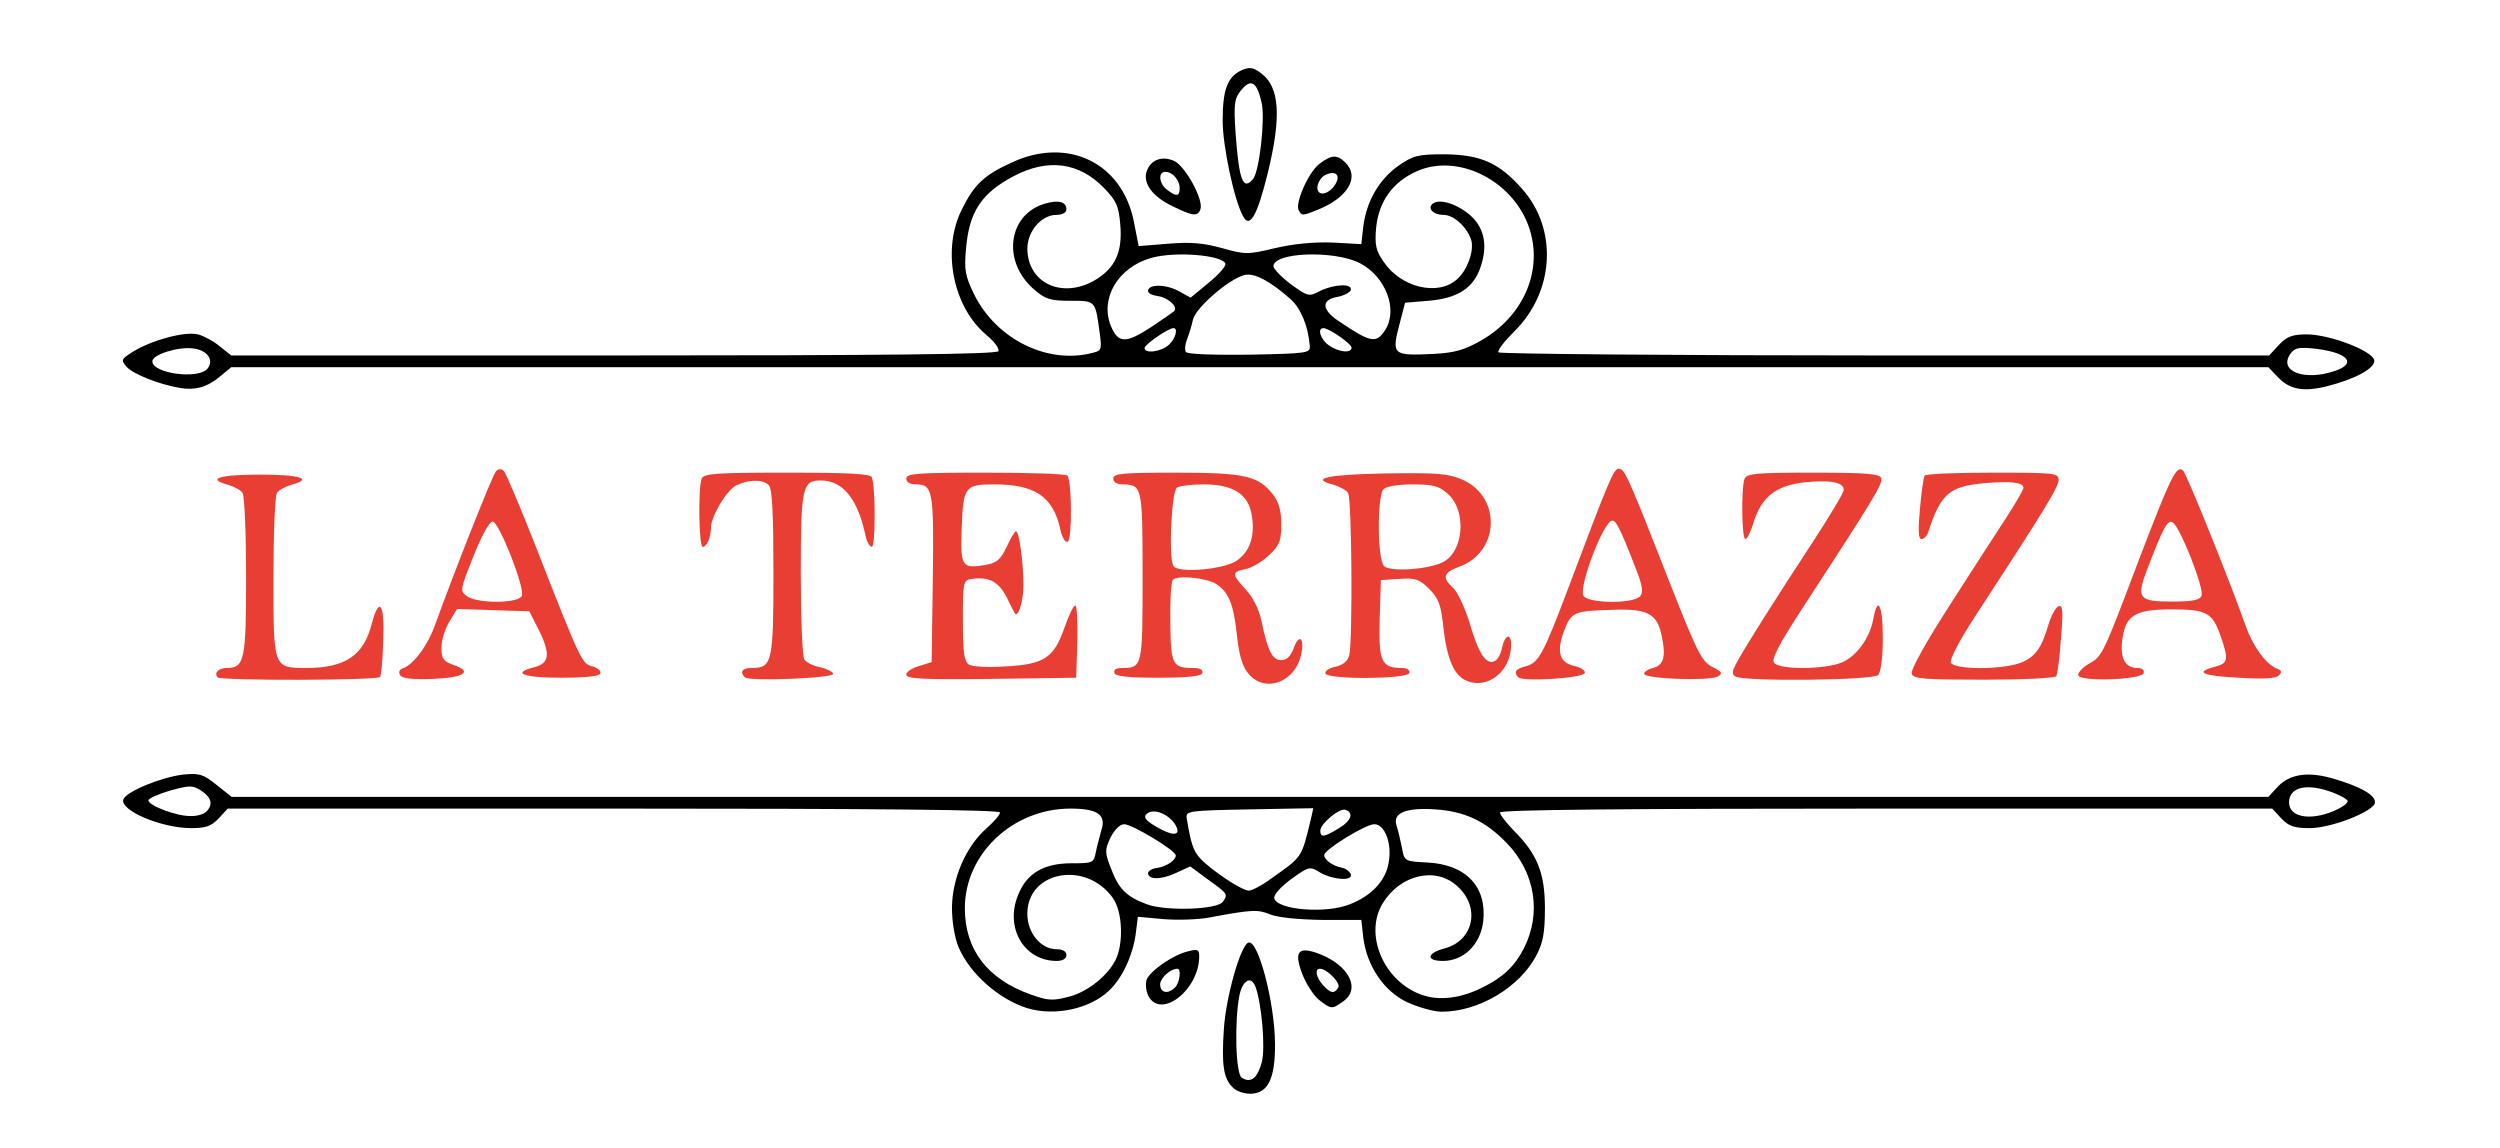
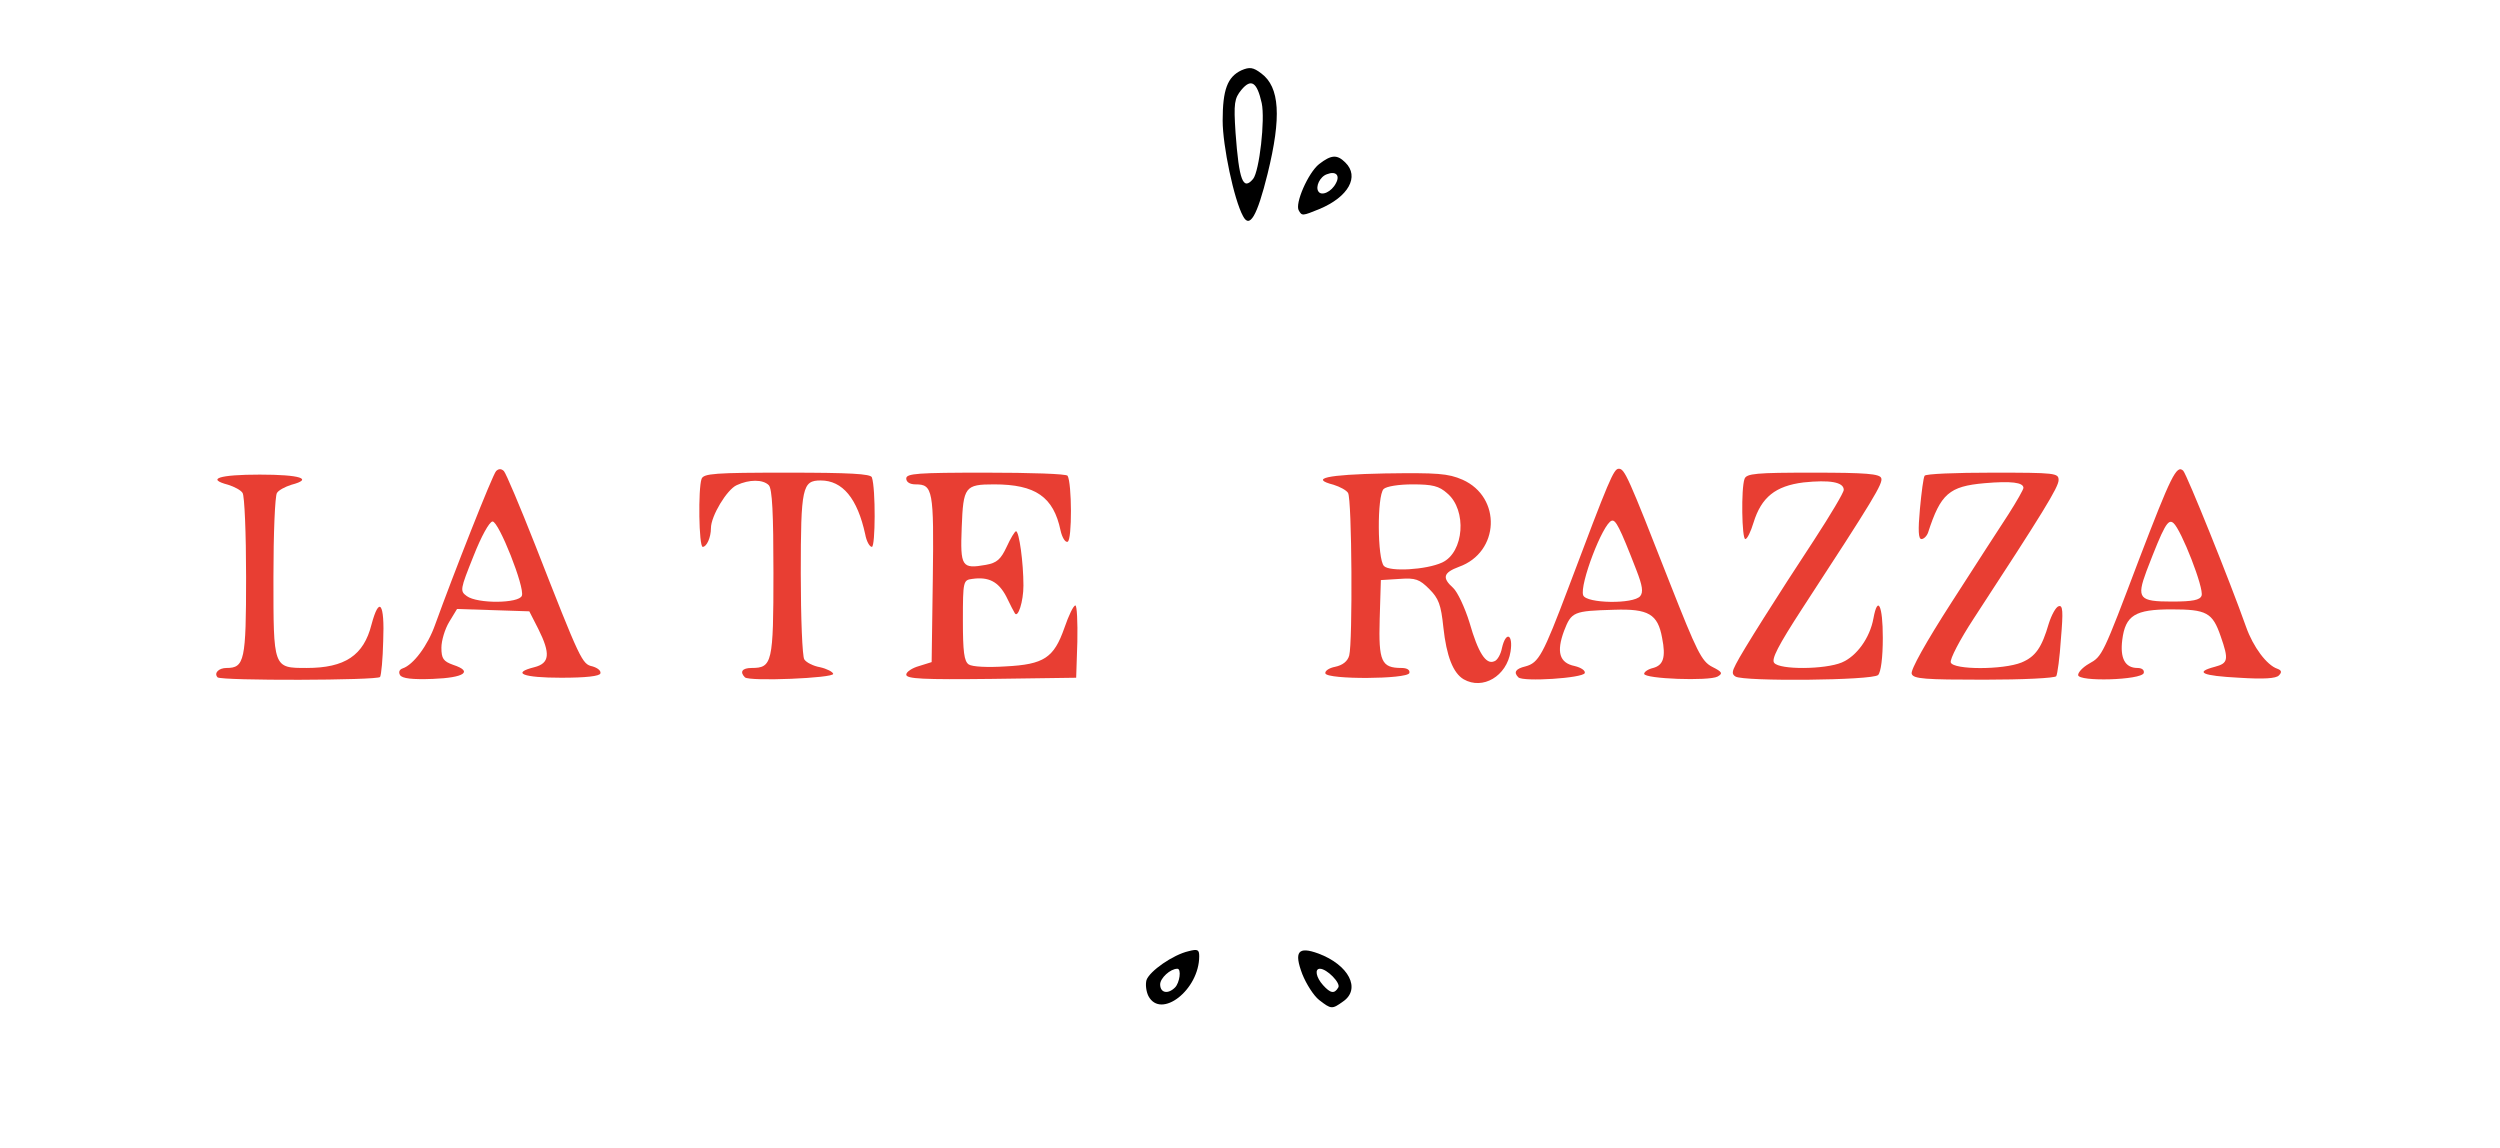
<svg xmlns="http://www.w3.org/2000/svg" width="640px" height="294px" viewBox="0 0 640 294" preserveAspectRatio="xMidYMid meet">
  <g fill="#000000">
-     <path d="M315.6 278.4 c-2.4 -2.3 -2.9 -5.8 -2.3 -14.8 0.5 -8.3 4.3 -21.7 6.3 -22.3 2.5 -0.8 6.7 15.3 6.8 25.7 0.1 9.2 -1.8 13 -6.4 13 -1.5 0 -3.6 -0.7 -4.4 -1.6z m7.4 -6.4 c1 -3.6 0 -15.1 -1.6 -19.4 -1.1 -2.9 -3.3 -1.7 -4.1 2.2 -1.3 6.6 -1 20.2 0.6 21.1 2.3 1.5 4 0.1 5.1 -3.9z" />
-     <path d="M263 258.1 c-7.3 -2.3 -14.7 -8.8 -17.6 -15.6 -1 -2.4 -1.7 -6.5 -1.7 -10.2 0.1 -7.6 3.6 -15.6 8.8 -20.2 1.9 -1.7 3.5 -3.5 3.5 -4.1 0 -0.7 -31.7 -1 -98.8 -1 l-98.9 0 -2.3 2.5 c-1.9 2 -3.3 2.5 -7 2.5 -7.8 0 -18.5 -4.6 -17.4 -7.4 0.8 -2 9.6 -5.6 15.2 -6.3 4.2 -0.4 5.1 -0.2 8.6 2.6 l3.9 3.1 260.7 0 260.7 0 2.3 -2.5 c3.3 -3.5 8.1 -4.1 14.9 -2 6.6 2 10.1 4 10.1 5.9 0 2.2 -11.1 6.6 -16.7 6.6 -4 0 -5.4 -0.5 -7.3 -2.5 l-2.3 -2.5 -98.9 0 c-67.3 0 -98.8 0.3 -98.8 1 0 0.6 1.6 2.6 3.5 4.6 6 6 8 10.8 8 19.9 0 6.3 -0.5 8.9 -2.2 12.1 -4.3 8.2 -14.8 14.4 -24.2 14.4 -2 0 -5.9 -1.1 -8.8 -2.4 -6 -2.8 -10.4 -9.3 -11.3 -16.6 l-0.5 -4.5 -10 0 c-6.1 -0.1 -11.3 -0.6 -13.3 -1.4 -3.2 -1.3 -4.5 -1.3 -15.7 0.8 -2.7 0.5 -8 0.7 -11.6 0.4 l-6.6 -0.6 -0.6 4.7 c-0.8 5.4 -3.5 11.2 -6.9 14.3 -4.9 4.6 -13.8 6.5 -20.8 4.4z m11.2 -3.1 c4.4 -1.3 9.3 -5.2 11.3 -9.1 2.2 -4.2 1.9 -12.5 -0.6 -16 -6.9 -9.7 -21.9 -6.9 -21.9 4 0 4.9 3.4 9.1 7.5 9.1 1.6 0 2.5 0.6 2.5 1.5 0 0.9 -0.9 1.5 -2.5 1.5 -8.3 0 -13.3 -8.4 -9.9 -16.8 2.2 -5.6 6.5 -8.2 13.7 -8.2 5.4 0 5.7 -0.1 6.2 -2.7 0.3 -1.6 1 -4 1.4 -5.6 1.4 -4.1 -0.8 -5.7 -7.9 -5.7 -14.7 0 -27 11.6 -27 25.5 0 10.6 5.8 18.2 16.9 22.1 4.5 1.6 5.6 1.7 10.3 0.4z m105.3 -2.2 c5.3 -2.6 8.3 -5.5 10.6 -10 4.6 -9 2.9 -19.5 -4.4 -27 -5.4 -5.6 -10.7 -8.1 -18.3 -8.6 -7.5 -0.5 -10.9 0.9 -9.9 4.1 0.4 1.2 1 3.8 1.4 5.7 0.6 3.5 0.7 3.5 6.5 3.8 9.9 0.5 15.3 6.2 14.3 15.1 -0.7 5.9 -5 10.1 -10.3 10.1 -4.4 0 -4.2 -2 0.4 -3.2 7.5 -2 9.3 -10.6 3.2 -16 -5.5 -5 -14.5 -2.9 -19 4.4 -5.2 8.5 0.9 21.3 11.4 23.9 4.1 1 9.2 0.2 14.1 -2.3z m-66.4 -22 c1.3 -1.9 1.2 -2 -3.8 -5.6 l-4.6 -3.4 -3.7 1.7 c-3.9 1.8 -7.1 1.7 -7.1 0 0 -0.5 1.1 -1.2 2.3 -1.3 2.5 -0.4 4.8 -2 4.8 -3.2 0 -1.3 -11.2 -8 -13.2 -8 -1.1 0 -2.5 1.4 -3.5 3.4 -1.5 3.2 -1.5 3.8 0.1 7.9 2 5.3 3.9 7.2 9.2 9.2 4.8 1.8 18.2 1.4 19.5 -0.7z m32.7 0.6 c5.5 -2.2 9 -6.1 9.7 -10.6 0.9 -4.9 -1 -9.8 -3.7 -9.8 -2.2 0 -12.8 6.5 -12.8 7.9 0 1.2 2.2 2.8 4.4 3.2 1.1 0.2 2.1 1 2.4 1.7 0.6 1.8 -4.4 1.5 -7.8 -0.4 -2.7 -1.7 -2.9 -1.6 -7.4 1.6 -2.7 2 -4.5 4 -4.4 4.9 0.6 3.1 13.6 4.1 19.6 1.5z m-20.5 -6.4 c8.3 -5.9 7.8 -5.1 10.4 -15.8 l0.5 -2.3 -16.3 0.3 c-15.8 0.3 -16.4 0.4 -16.1 2.3 1.1 6.5 1.6 8.2 3.5 10.3 2.8 3 10.6 8.2 12.4 8.2 0.8 0 3.3 -1.3 5.6 -3z m-24.5 -14 c-1.6 -2.5 -5.1 -4 -6.9 -2.9 -1.6 1 -0.7 2.1 3.5 4.3 3.5 1.8 5 1.2 3.4 -1.4z m42 1 c3.2 -1.9 3.8 -4 1.6 -4.7 -1.5 -0.5 -6.4 3.6 -6.4 5.3 0 1.9 0.9 1.8 4.8 -0.6z m-290 -4.2 c1.8 -1.8 1.4 -3.6 -1.3 -5.4 -2.2 -1.4 -2.9 -1.4 -8 0 -3 0.9 -5.5 2 -5.5 2.5 0 1.3 7 4 10.6 4 1.6 0.1 3.5 -0.4 4.2 -1.1z m544.7 -0.2 c1.9 -0.8 3.5 -1.9 3.5 -2.5 0 -0.5 -2.2 -1.7 -4.9 -2.6 -6 -2 -10.1 -0.8 -10.1 2.9 0 3.8 5.3 4.8 11.5 2.2z" />
    <path d="M337.7 256 c-1.4 -1.1 -3.3 -4.1 -4.3 -6.6 -2.2 -5.8 -1.1 -7.2 4.1 -5.3 7.8 2.9 11 9.1 6.3 12.3 -2.8 2 -3 2 -6.1 -0.4z m4.9 -3.2 c0.7 -1.1 -2.9 -4.8 -4.7 -4.8 -1.4 0 -1 2.2 0.8 4.2 1.9 2.1 2.9 2.3 3.9 0.6z" />
    <path d="M294 255 c-0.6 -1.2 -0.8 -3 -0.5 -4.1 0.8 -2.3 6.8 -6.5 10.8 -7.4 2.3 -0.6 2.7 -0.4 2.7 1.3 0 8.6 -9.8 16.2 -13 10.2z m6.8 -2.2 c1.2 -1.2 1.7 -4.8 0.6 -4.8 -1.8 0 -4.4 2.4 -4.4 4 0 2.2 2 2.6 3.8 0.8z" />
-     <path d="M46 99.3 c-5.3 -0.9 -11.8 -3.5 -13.5 -5.3 -1.6 -1.8 -1.6 -2 1.6 -4 4.9 -3 13.2 -5.2 16.6 -4.4 1.5 0.4 4.1 1.8 5.6 3.1 l2.9 2.3 97.8 0 c69.7 0 98.1 -0.3 98.6 -1.1 0.3 -0.6 -1 -2.4 -2.9 -4 -8.8 -7.2 -11.7 -22.1 -6.4 -32.4 3.1 -6.3 5.7 -8.7 12.7 -11.9 14.4 -6.7 28.4 0.1 31.3 15.3 l1.2 6.1 7.5 -0.6 c5.7 -0.5 9 -0.2 13.8 1.1 6 1.7 6.6 1.7 13.7 0 4.7 -1.1 10.1 -1.6 14.7 -1.4 l7.3 0.4 0.5 -4.5 c0.8 -6.4 4 -12 8.9 -15.5 3.9 -2.7 5 -3 11.9 -3 9.3 0.1 14 2.2 19.9 8.9 9.2 10.4 8.2 26.4 -2.1 36.5 -2.5 2.5 -4.3 4.8 -4 5.3 0.3 0.4 44.8 0.8 98.9 0.8 l98.4 0 2.5 -2.7 c2.1 -2.2 3.4 -2.7 7.3 -2.7 5.9 0.1 16.6 4.2 17.1 6.6 0.4 2 -4.9 4.9 -12.2 6.7 -6 1.5 -9.6 0.8 -12.6 -2.5 l-2.3 -2.4 -260.8 0 -260.7 0 -2.9 2.4 c-3.2 2.7 -6.4 3.6 -10.3 2.9z m7.1 -4.9 c1.8 -2.2 0 -4.8 -3.7 -5.2 -3.9 -0.5 -10.4 1.6 -10.4 3.3 0 3.1 11.7 4.7 14.1 1.9z m544.8 0.5 c5.5 -1.9 3.1 -4.6 -4.9 -5.6 -4.4 -0.5 -5.5 -0.3 -6.6 1.2 -3.3 4.5 3.5 7.2 11.5 4.4z m-318.1 -4.6 c2.2 -0.5 2.3 -0.9 1.7 -5.2 -1.1 -8.2 -1 -8.1 -7.5 -8.1 -5.2 0 -6.4 -0.4 -9.4 -3 -8.2 -7.2 -6.5 -19.2 3 -21.9 3.5 -1 5.4 -0.4 5.4 1.5 0 0.8 -1 1.4 -2.5 1.4 -3.9 0 -7.5 4.2 -7.5 8.7 0.1 8.7 8.7 12.8 17 8.2 5.4 -3.1 7.4 -7.2 6.8 -14.3 -0.4 -4.9 -1 -6.2 -4.2 -9.5 -6.4 -6.6 -14.4 -7.6 -23.1 -3 -8.3 4.4 -11.4 9.1 -12.2 18.6 -0.5 5.4 -0.2 7 2.1 11.7 5.7 11.5 18.9 18 30.4 14.9z m55.5 -1.8 c-0.4 -5 -2.3 -9.6 -4.9 -11.9 -5.3 -4.7 -9.3 -6.8 -11.8 -6.2 -4 1 -12.5 8.4 -13.2 11.4 -0.3 1.5 -1 3.7 -1.5 5 -0.5 1.3 -0.7 2.8 -0.3 3.3 0.3 0.6 7.1 0.8 16.2 0.7 15 -0.3 15.7 -0.4 15.5 -2.3z m43.8 -1.3 c12.1 -6.9 16.8 -20.3 11.2 -31.7 -5.3 -10.5 -18 -15.9 -27.5 -11.7 -6.2 2.7 -9.8 7.7 -10.5 14.4 -0.4 4.5 -0.1 5.9 1.9 8.8 4.4 6.6 13.9 8.9 18.8 4.5 2.6 -2.3 4.3 -7 3.7 -9.8 -0.9 -3.3 -4.4 -6.7 -7.2 -6.7 -2.8 0 -4.3 -1.9 -2.5 -3 2.1 -1.3 7.3 0.8 10.3 4 3.1 3.5 3.5 8 1.3 13.5 -2 4.6 -5.9 6.9 -12.9 7.5 l-6 0.5 -1.3 5 c-2.2 8.4 -2.1 8.6 8.7 8.1 5.3 -0.3 7.8 -1 12 -3.4z m-79.9 1.1 c1.7 -1.5 2.5 -4.3 1.2 -4.3 -1.3 0 -7.4 4.2 -7.4 5.1 0 1.5 4.2 1 6.2 -0.8z m46.8 0.7 c0 -1 -5.8 -5 -7.2 -5 -1.7 0 -0.7 3 1.4 4.4 2.5 1.8 5.8 2.1 5.8 0.6z m-51.4 -5.2 c2.7 -1.8 5.3 -3.6 5.8 -4 1.5 -1 -1.2 -3.6 -4 -4 -1.4 -0.2 -2.5 -0.7 -2.5 -1.3 0 -1.8 4.5 -1.8 7.8 0 l3.1 1.7 4.6 -3.8 c2.6 -2.1 4.5 -4.3 4.3 -4.9 -0.8 -2.2 -12.7 -3.2 -18.9 -1.5 -8.6 2.4 -13.3 10.4 -10.4 17.5 1.9 4.4 3.7 4.5 10.2 0.3z m60 0.7 c3.4 -5.3 0.1 -13.8 -6.6 -17.2 -6.7 -3.3 -22.1 -2.7 -22 0.9 0.1 0.7 2.1 2.8 4.5 4.6 4.3 3.1 4.6 3.2 7.4 1.7 3.7 -1.8 8.4 -2 7.9 -0.2 -0.3 0.6 -1.8 1.4 -3.4 1.7 -4.2 0.7 -4.1 3.3 0.3 6.2 8.3 5.6 9.6 5.8 11.9 2.3z" />
    <path d="M318.2 55.3 c-2.3 -4.2 -5.2 -18 -5.2 -24.4 0 -7.9 1.2 -11.2 4.8 -12.9 2.1 -0.9 3 -0.8 5.1 0.8 4.7 3.5 5.2 11.1 1.6 25.7 -2.7 10.9 -4.6 14.1 -6.3 10.8z m2.6 -9.5 c1.6 -2 3.1 -15.2 2.2 -19.4 -1.2 -5.4 -2.7 -6.4 -5.2 -3.4 -1.8 2.2 -2 3.4 -1.5 11 0.9 12.2 1.9 14.9 4.5 11.8z" />
-     <path d="M300.2 52.8 c-5.1 -2.4 -7.6 -5.8 -6.7 -8.8 1 -3.1 3.9 -4.2 7.1 -2.8 2.9 1.4 7.6 10 6.7 12.4 -0.7 1.9 -2 1.7 -7.1 -0.8z m1.8 -4.6 c0 -2.1 -1.8 -4.2 -3.7 -4.2 -1.9 0 -1.6 3.1 0.5 4.6 2.3 1.8 3.2 1.7 3.2 -0.4z" />
    <path d="M332.5 53.9 c-1.1 -1.7 2.4 -9.7 5.2 -11.9 3.1 -2.4 4.6 -2.5 6.7 -0.4 3.7 3.6 0.8 8.8 -6.6 11.9 -4.4 1.8 -4.5 1.8 -5.3 0.4z m9.5 -7 c1.1 -2 0 -3.2 -2.3 -2.3 -1.8 0.6 -3 3.2 -2.2 4.4 0.8 1.3 3.4 0.1 4.5 -2.1z" />
  </g>
  <g fill="#e83e33">
-     <path d="M320.9 173.7 c-2.5 -1.9 -3.6 -4.8 -4.3 -11.5 -0.8 -7.5 -2.1 -10.6 -5.1 -12.6 -2.5 -1.7 -10 -2.4 -11.2 -1.2 -0.5 0.4 -0.8 5.3 -0.7 10.8 0.1 10.8 0.5 11.8 5.7 11.8 1.9 0 2.7 0.4 2.5 1.3 -0.3 0.8 -3.5 1.2 -11.3 1.2 -7.8 0 -11 -0.4 -11.2 -1.2 -0.3 -0.8 0.4 -1.3 1.9 -1.3 5.3 0 5.3 -0.3 5.3 -23.5 0 -23.2 -0.1 -23.4 -5.2 -23.5 -1.4 0 -2.3 -0.6 -2.3 -1.5 0 -1.3 2.4 -1.5 16 -1.5 17.6 0 21.1 0.8 24.8 5.5 1.6 2 2.2 4.2 2.2 7.7 0 4.3 -0.4 5.4 -3.2 8 -1.7 1.6 -4.4 3.2 -6 3.5 -3.5 0.7 -3.5 1.3 0.1 5.2 1.8 1.9 3.4 5.1 4 7.9 1.6 7.8 2.8 10.2 5.1 10.2 1.4 0 2.4 -1 3.2 -3.1 1.5 -4.2 3 -2.2 1.7 2.4 -1.6 5.8 -7.8 8.6 -12 5.4z m-4.4 -30.1 c3.4 -2.3 4.8 -6.2 4 -11.4 -0.8 -5.7 -4.7 -8.2 -12.5 -8.2 -3 0 -6 0.4 -6.7 0.8 -1.4 0.9 -2.2 18.1 -0.9 20.1 1.2 1.9 12.7 0.9 16.1 -1.3z" />
    <path d="M374.7 173.9 c-2.7 -1.6 -4.4 -5.9 -5.2 -13.3 -0.6 -5.8 -1.2 -7.4 -3.6 -9.8 -2.5 -2.5 -3.5 -2.9 -7.6 -2.6 l-4.8 0.3 -0.3 10 c-0.3 10.8 0.4 12.5 5.6 12.5 1.4 0 2.2 0.5 2 1.3 -0.6 1.6 -21 1.7 -21.5 0.1 -0.2 -0.6 0.9 -1.4 2.5 -1.7 1.9 -0.4 3.2 -1.4 3.6 -2.9 0.9 -3.4 0.7 -40.1 -0.3 -41.6 -0.4 -0.7 -2.1 -1.6 -3.7 -2.1 -6.2 -1.6 -1.8 -2.6 13.1 -2.9 13.5 -0.2 16.2 0 19.9 1.6 10.1 4.5 9.5 18.6 -0.9 22.3 -4 1.5 -4.4 2.8 -1.5 5.4 1.1 1 3 5 4.2 8.9 2.2 7.7 4.2 10.8 6.3 9.9 0.8 -0.2 1.7 -1.8 2 -3.4 1 -4.4 2.9 -3.6 2.2 0.9 -1 6.3 -7.1 9.9 -12 7.1z m-5.5 -29.9 c5.6 -2.6 6.4 -13.4 1.3 -17.7 -2.1 -1.9 -3.8 -2.3 -8.9 -2.3 -3.5 0 -6.7 0.5 -7.4 1.2 -1.7 1.7 -1.6 18 0.1 19.7 1.4 1.5 10.8 1 14.9 -0.9z" />
    <path d="M55.7 173.4 c-1 -1.1 0.3 -2.4 2.3 -2.4 4.6 0 5 -1.9 5 -23.3 0 -11.1 -0.4 -20.8 -0.9 -21.5 -0.4 -0.7 -2.1 -1.6 -3.7 -2.1 -5.7 -1.5 -2.3 -2.6 8.1 -2.6 10.4 0 13.8 1.1 8.1 2.6 -1.6 0.5 -3.3 1.4 -3.7 2.1 -0.5 0.7 -0.9 10.4 -0.9 21.5 0 23.4 -0.1 23.3 8.5 23.3 9.8 0 14.6 -3.2 16.6 -11.1 2 -7.5 3.4 -5.5 3 4.2 -0.1 4.6 -0.5 8.7 -0.8 9.2 -0.5 0.9 -40.7 1 -41.6 0.1z" />
    <path d="M102.4 172.8 c-0.4 -0.7 -0.2 -1.4 0.7 -1.7 2.7 -0.9 6.4 -5.8 8.3 -11.2 4.7 -13 14.7 -38.4 15.6 -39.3 0.6 -0.6 1.3 -0.7 2 0 0.5 0.5 4.1 9 8 18.9 11.7 29.9 12 30.5 14.7 31.1 1.3 0.4 2.2 1.1 2 1.8 -0.2 0.7 -3.7 1.1 -10 1.1 -9.8 0 -12.9 -1.2 -6.9 -2.7 3.9 -1 4.2 -3.4 1 -9.8 l-2.3 -4.5 -9.2 -0.3 -9.3 -0.3 -2 3.3 c-1.1 1.8 -2 4.8 -2 6.6 0 2.8 0.5 3.5 3 4.4 5.2 1.7 2.9 3.3 -5.2 3.6 -5.2 0.2 -7.9 -0.1 -8.4 -1z m31.2 -20.3 c0.8 -2.1 -5.9 -19 -7.5 -19 -0.8 0 -2.9 3.8 -4.9 8.9 -3.4 8.5 -3.5 8.9 -1.7 10.2 2.7 2 13.4 1.9 14.1 -0.1z" />
    <path d="M190.7 173.4 c-1.4 -1.4 -0.7 -2.4 1.7 -2.4 5.3 0 5.6 -1.3 5.6 -24.4 0 -15.1 -0.3 -21.5 -1.2 -22.4 -1.5 -1.5 -5 -1.5 -8.2 0 -2.5 1.1 -6.6 7.9 -6.6 11 0 2.4 -1.1 4.8 -2.1 4.8 -1 0 -1.2 -14.9 -0.3 -17.4 0.5 -1.4 3.4 -1.6 21.9 -1.6 16.1 0 21.4 0.3 21.7 1.2 1 2.9 0.9 17.8 0 17.8 -0.6 0 -1.4 -1.5 -1.7 -3.2 -2 -9.2 -5.8 -13.8 -11.4 -13.8 -4.7 0 -5.1 1.7 -5.1 23.8 0 11.4 0.4 21.3 0.9 22 0.5 0.8 2.3 1.7 4 2 1.8 0.4 3.3 1.2 3.4 1.7 0.2 1.1 -21.5 2 -22.6 0.9z" />
    <path d="M232 172.7 c0 -0.7 1.5 -1.7 3.3 -2.2 l3.2 -1 0.3 -21.4 c0.3 -22.7 0 -24.1 -4.4 -24.1 -1.5 0 -2.4 -0.6 -2.4 -1.5 0 -1.3 2.9 -1.5 20.4 -1.5 11.3 0 20.7 0.3 20.9 0.8 1.1 1.8 1.2 16.5 0 16.9 -0.6 0.2 -1.4 -1.1 -1.8 -2.9 -1.8 -8.6 -6.4 -11.8 -17 -11.8 -7.5 0 -7.9 0.6 -8.3 11 -0.4 10.1 0 10.7 6.2 9.6 2.8 -0.5 3.8 -1.4 5.3 -4.6 1 -2.2 2.1 -4 2.4 -4 0.8 0 1.9 8 1.9 13.9 0 4.1 -1.4 8.4 -2.2 7.1 -0.2 -0.3 -1.2 -2.2 -2.2 -4.3 -2 -3.8 -4.5 -5.1 -8.7 -4.5 -2.3 0.3 -2.4 0.5 -2.4 10.6 0 8 0.3 10.5 1.5 11.3 0.9 0.6 4.8 0.8 9.4 0.5 9.9 -0.5 12.4 -2.2 15.1 -9.9 1.1 -3.2 2.3 -5.7 2.8 -5.7 0.4 0 0.6 4.2 0.5 9.3 l-0.3 9.2 -21.7 0.3 c-17.5 0.2 -21.8 0 -21.8 -1.1z" />
    <path d="M388.7 173.4 c-1.3 -1.3 -0.7 -2.2 1.8 -2.8 3.4 -0.9 4.5 -2.9 11 -20.1 10.5 -27.9 11.6 -30.5 12.9 -30.5 1.5 0 2.3 1.7 13.1 29.3 6.9 17.5 8.1 20 10.8 21.4 2.6 1.3 2.8 1.7 1.4 2.5 -2.2 1.2 -18.7 0.6 -18.8 -0.7 0 -0.5 1 -1.2 2.3 -1.5 2.6 -0.7 3.3 -2.7 2.3 -7.7 -1.1 -6.1 -3.5 -7.5 -12.3 -7.2 -10.4 0.3 -10.9 0.5 -12.8 5.4 -2 5.4 -1.2 8.2 2.7 9 1.7 0.4 2.8 1.2 2.6 1.8 -0.4 1.3 -15.8 2.3 -17 1.1z m31.2 -20.8 c0.8 -1 0.6 -2.6 -1 -6.7 -4.3 -11.1 -5.3 -12.9 -6.3 -12.6 -2.3 0.7 -8.3 16.5 -7.3 19.1 0.8 2.1 12.9 2.3 14.6 0.2z" />
    <path d="M444.3 173.2 c-1 -0.6 -0.9 -1.3 0.1 -3.2 1.6 -3.2 10.5 -17.3 20.1 -31.9 4.1 -6.3 7.5 -12 7.5 -12.7 0 -2 -3.6 -2.6 -10.3 -1.9 -7.2 0.9 -10.8 3.8 -12.8 10.3 -0.7 2.3 -1.6 4.2 -2.1 4.2 -0.9 0 -1.1 -13 -0.2 -15.4 0.5 -1.4 3 -1.6 17.5 -1.6 13.7 0 17.1 0.3 17.5 1.4 0.5 1.3 -1.9 5.3 -20.3 33.5 -6.1 9.4 -7.9 12.9 -7.1 13.8 1.4 1.8 13 1.7 17.3 -0.1 3.8 -1.6 7.2 -6.3 8.1 -11.3 1.1 -6 2.4 -3.4 2.4 5 0 5.1 -0.5 8.8 -1.2 9.5 -1.4 1.4 -34.4 1.7 -36.5 0.4z" />
    <path d="M489.4 172.5 c-0.4 -0.9 3.7 -8.2 10.2 -18.3 5.9 -9.2 12.5 -19.4 14.6 -22.6 2.1 -3.3 3.8 -6.3 3.8 -6.7 0 -1.4 -3.1 -1.8 -10 -1.2 -9 0.8 -11.2 2.7 -14.4 12.6 -0.3 0.9 -1.1 1.7 -1.7 1.7 -0.8 0 -0.9 -2.2 -0.4 -7.7 0.4 -4.3 0.9 -8.1 1.2 -8.5 0.2 -0.5 8 -0.8 17.4 -0.8 16.1 0 16.9 0.1 16.9 1.9 0 1.8 -4 8.3 -21.7 35.4 -3.6 5.5 -6.2 10.5 -5.9 11.3 0.7 1.9 13.4 1.9 18.1 0 3.6 -1.5 5.2 -3.8 7 -10 0.7 -2.2 1.8 -4.2 2.5 -4.4 1.1 -0.4 1.2 1.3 0.6 8.3 -0.3 4.8 -0.9 9.1 -1.2 9.6 -0.3 0.5 -8.6 0.9 -18.5 0.9 -15.1 0 -18.1 -0.2 -18.5 -1.5z" />
    <path d="M532 172.8 c0 -0.7 1.2 -2 2.8 -2.9 3.4 -1.9 3.5 -2.1 12.8 -26.7 8.2 -21.4 9.6 -24.3 11.3 -22.7 0.9 0.9 12 28.4 16.1 40 1.8 5.1 5.3 9.8 8 10.7 1.1 0.4 1.2 0.9 0.4 1.7 -0.7 0.8 -3.9 1 -10.2 0.6 -9.5 -0.5 -11.5 -1.4 -6.2 -2.8 3.4 -0.9 3.6 -1.8 1.5 -7.8 -2.1 -6.1 -3.6 -6.9 -12.6 -6.9 -9.3 0 -11.8 1.5 -12.6 7.8 -0.6 4.7 0.7 7.2 3.9 7.2 1.1 0 1.8 0.5 1.6 1.3 -0.6 1.8 -16.8 2.3 -16.8 0.5z m31.6 -20.3 c0.7 -1.8 -5.2 -16.9 -7.2 -18.6 -1.4 -1.2 -2.4 0.6 -6.9 12.3 -2.6 7 -1.9 7.8 6.5 7.8 5.4 0 7.2 -0.4 7.6 -1.5z" />
  </g>
</svg>